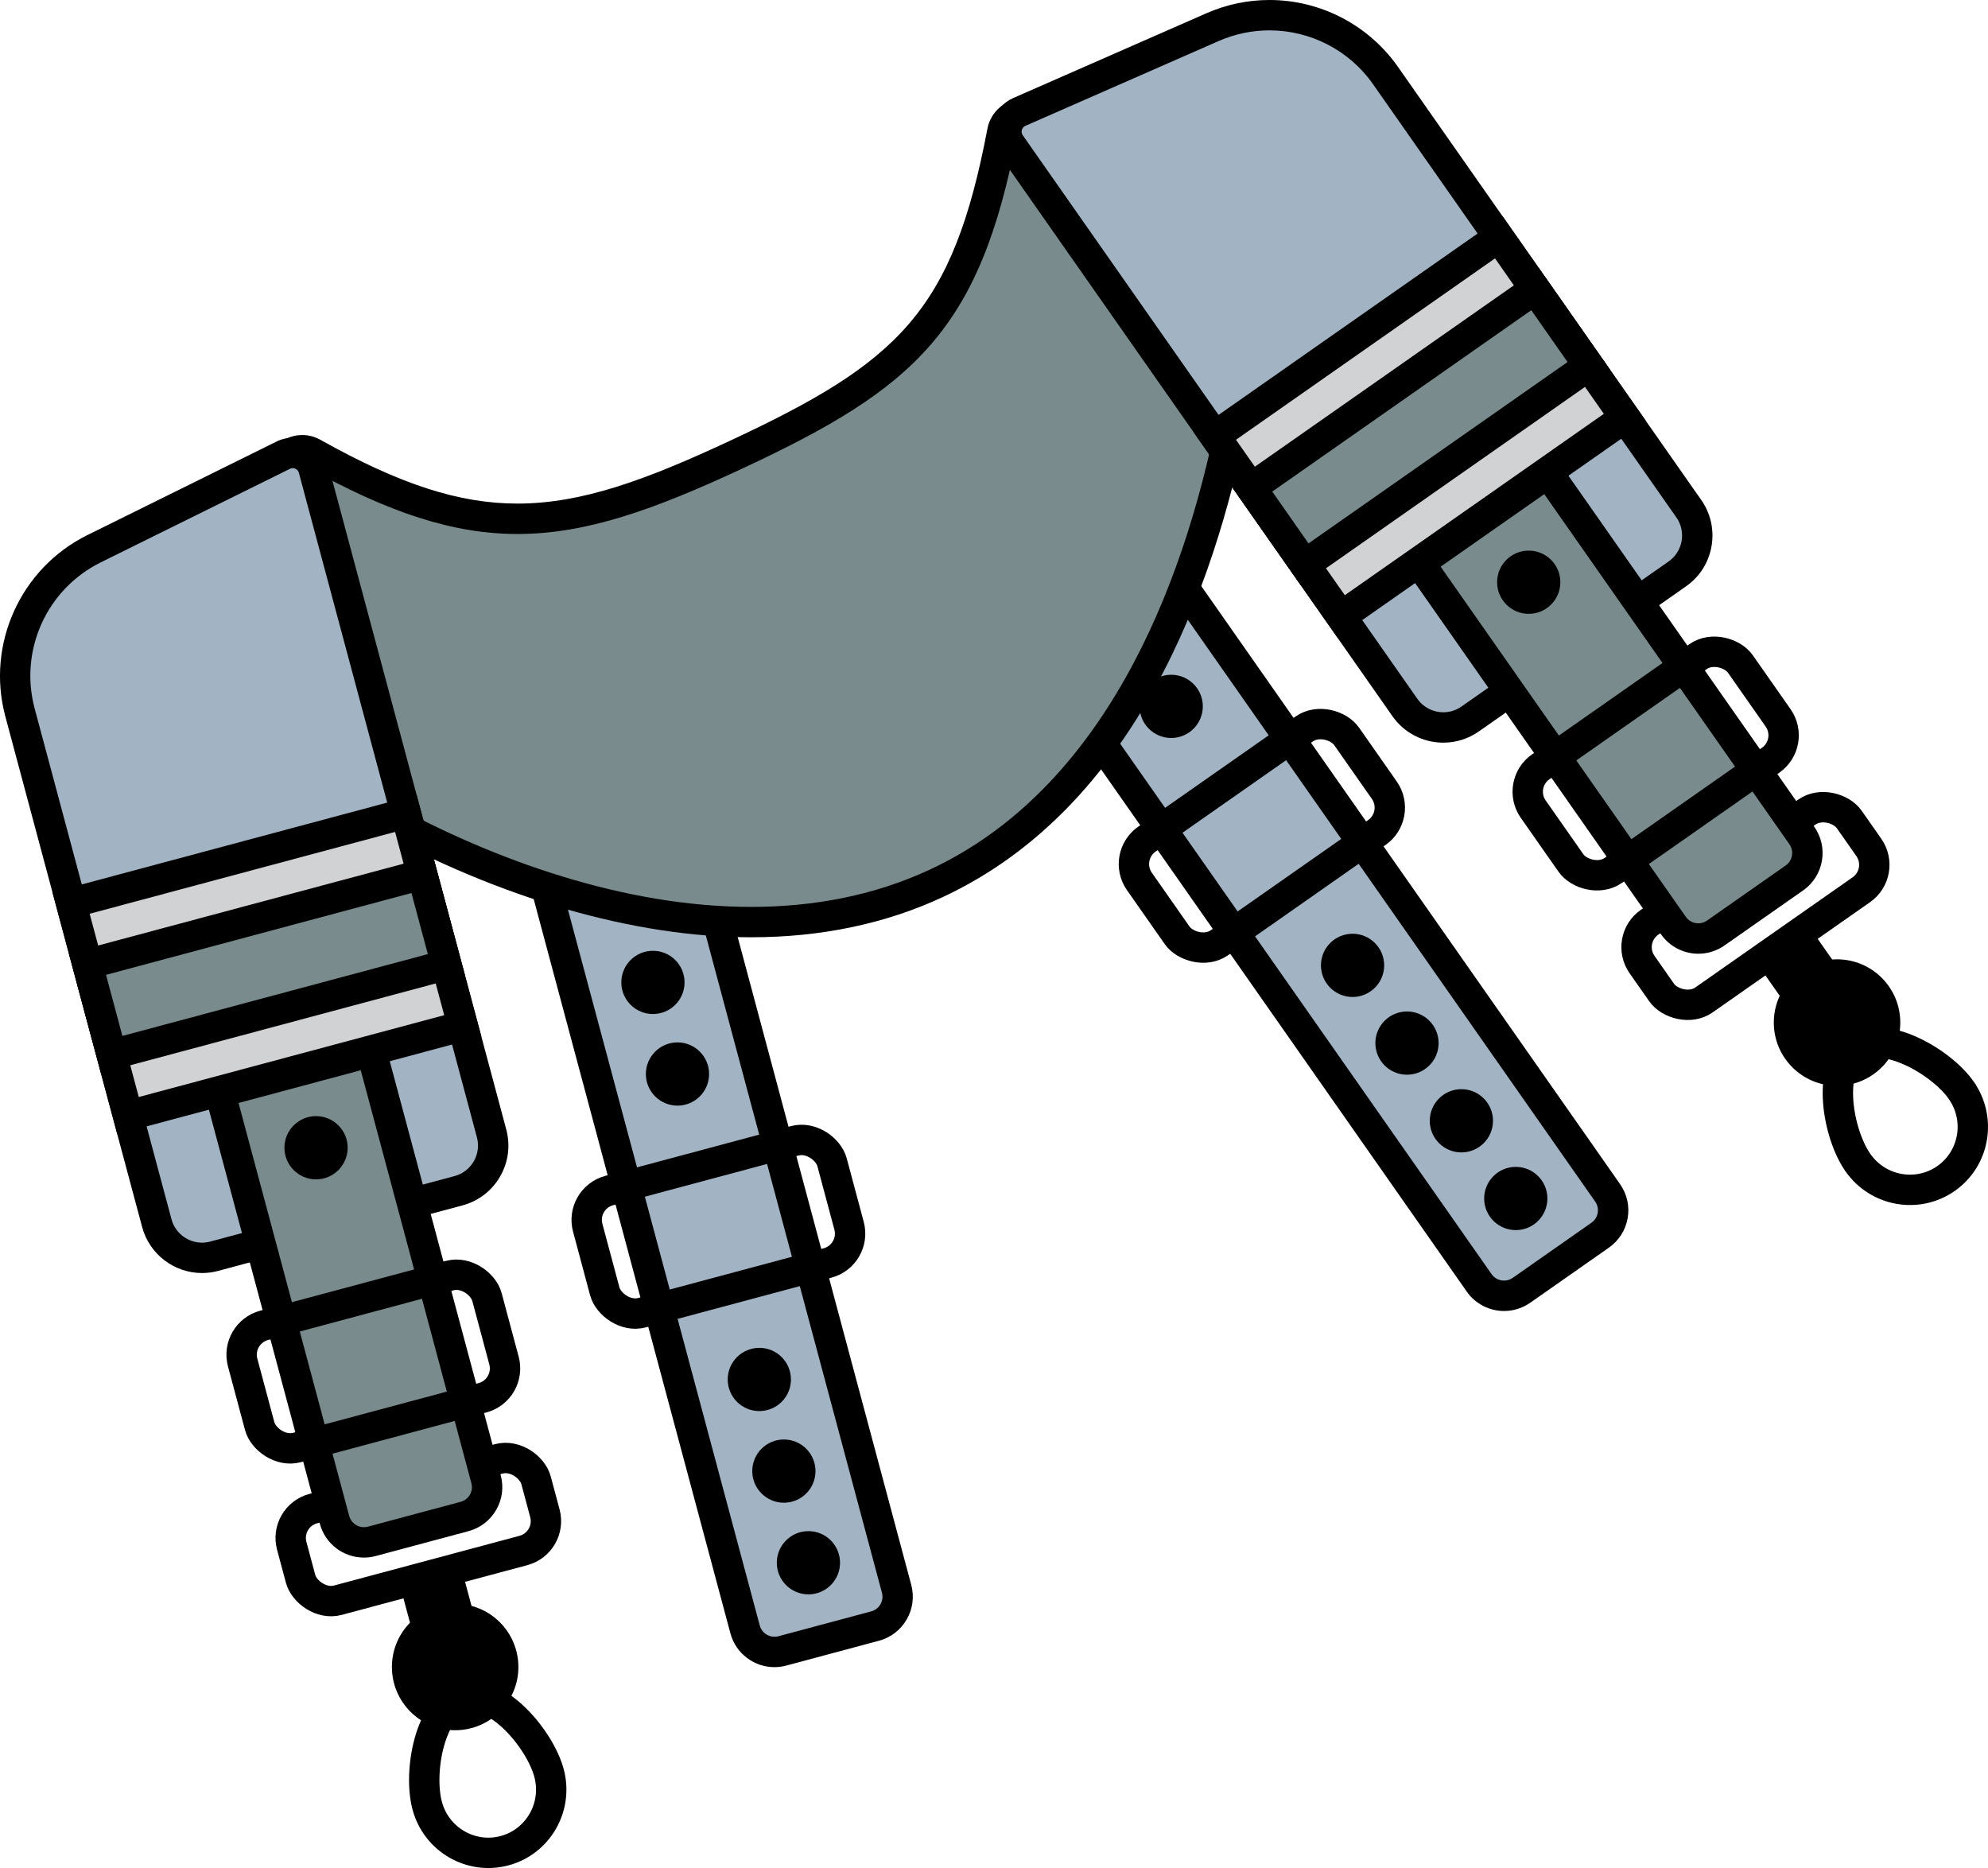
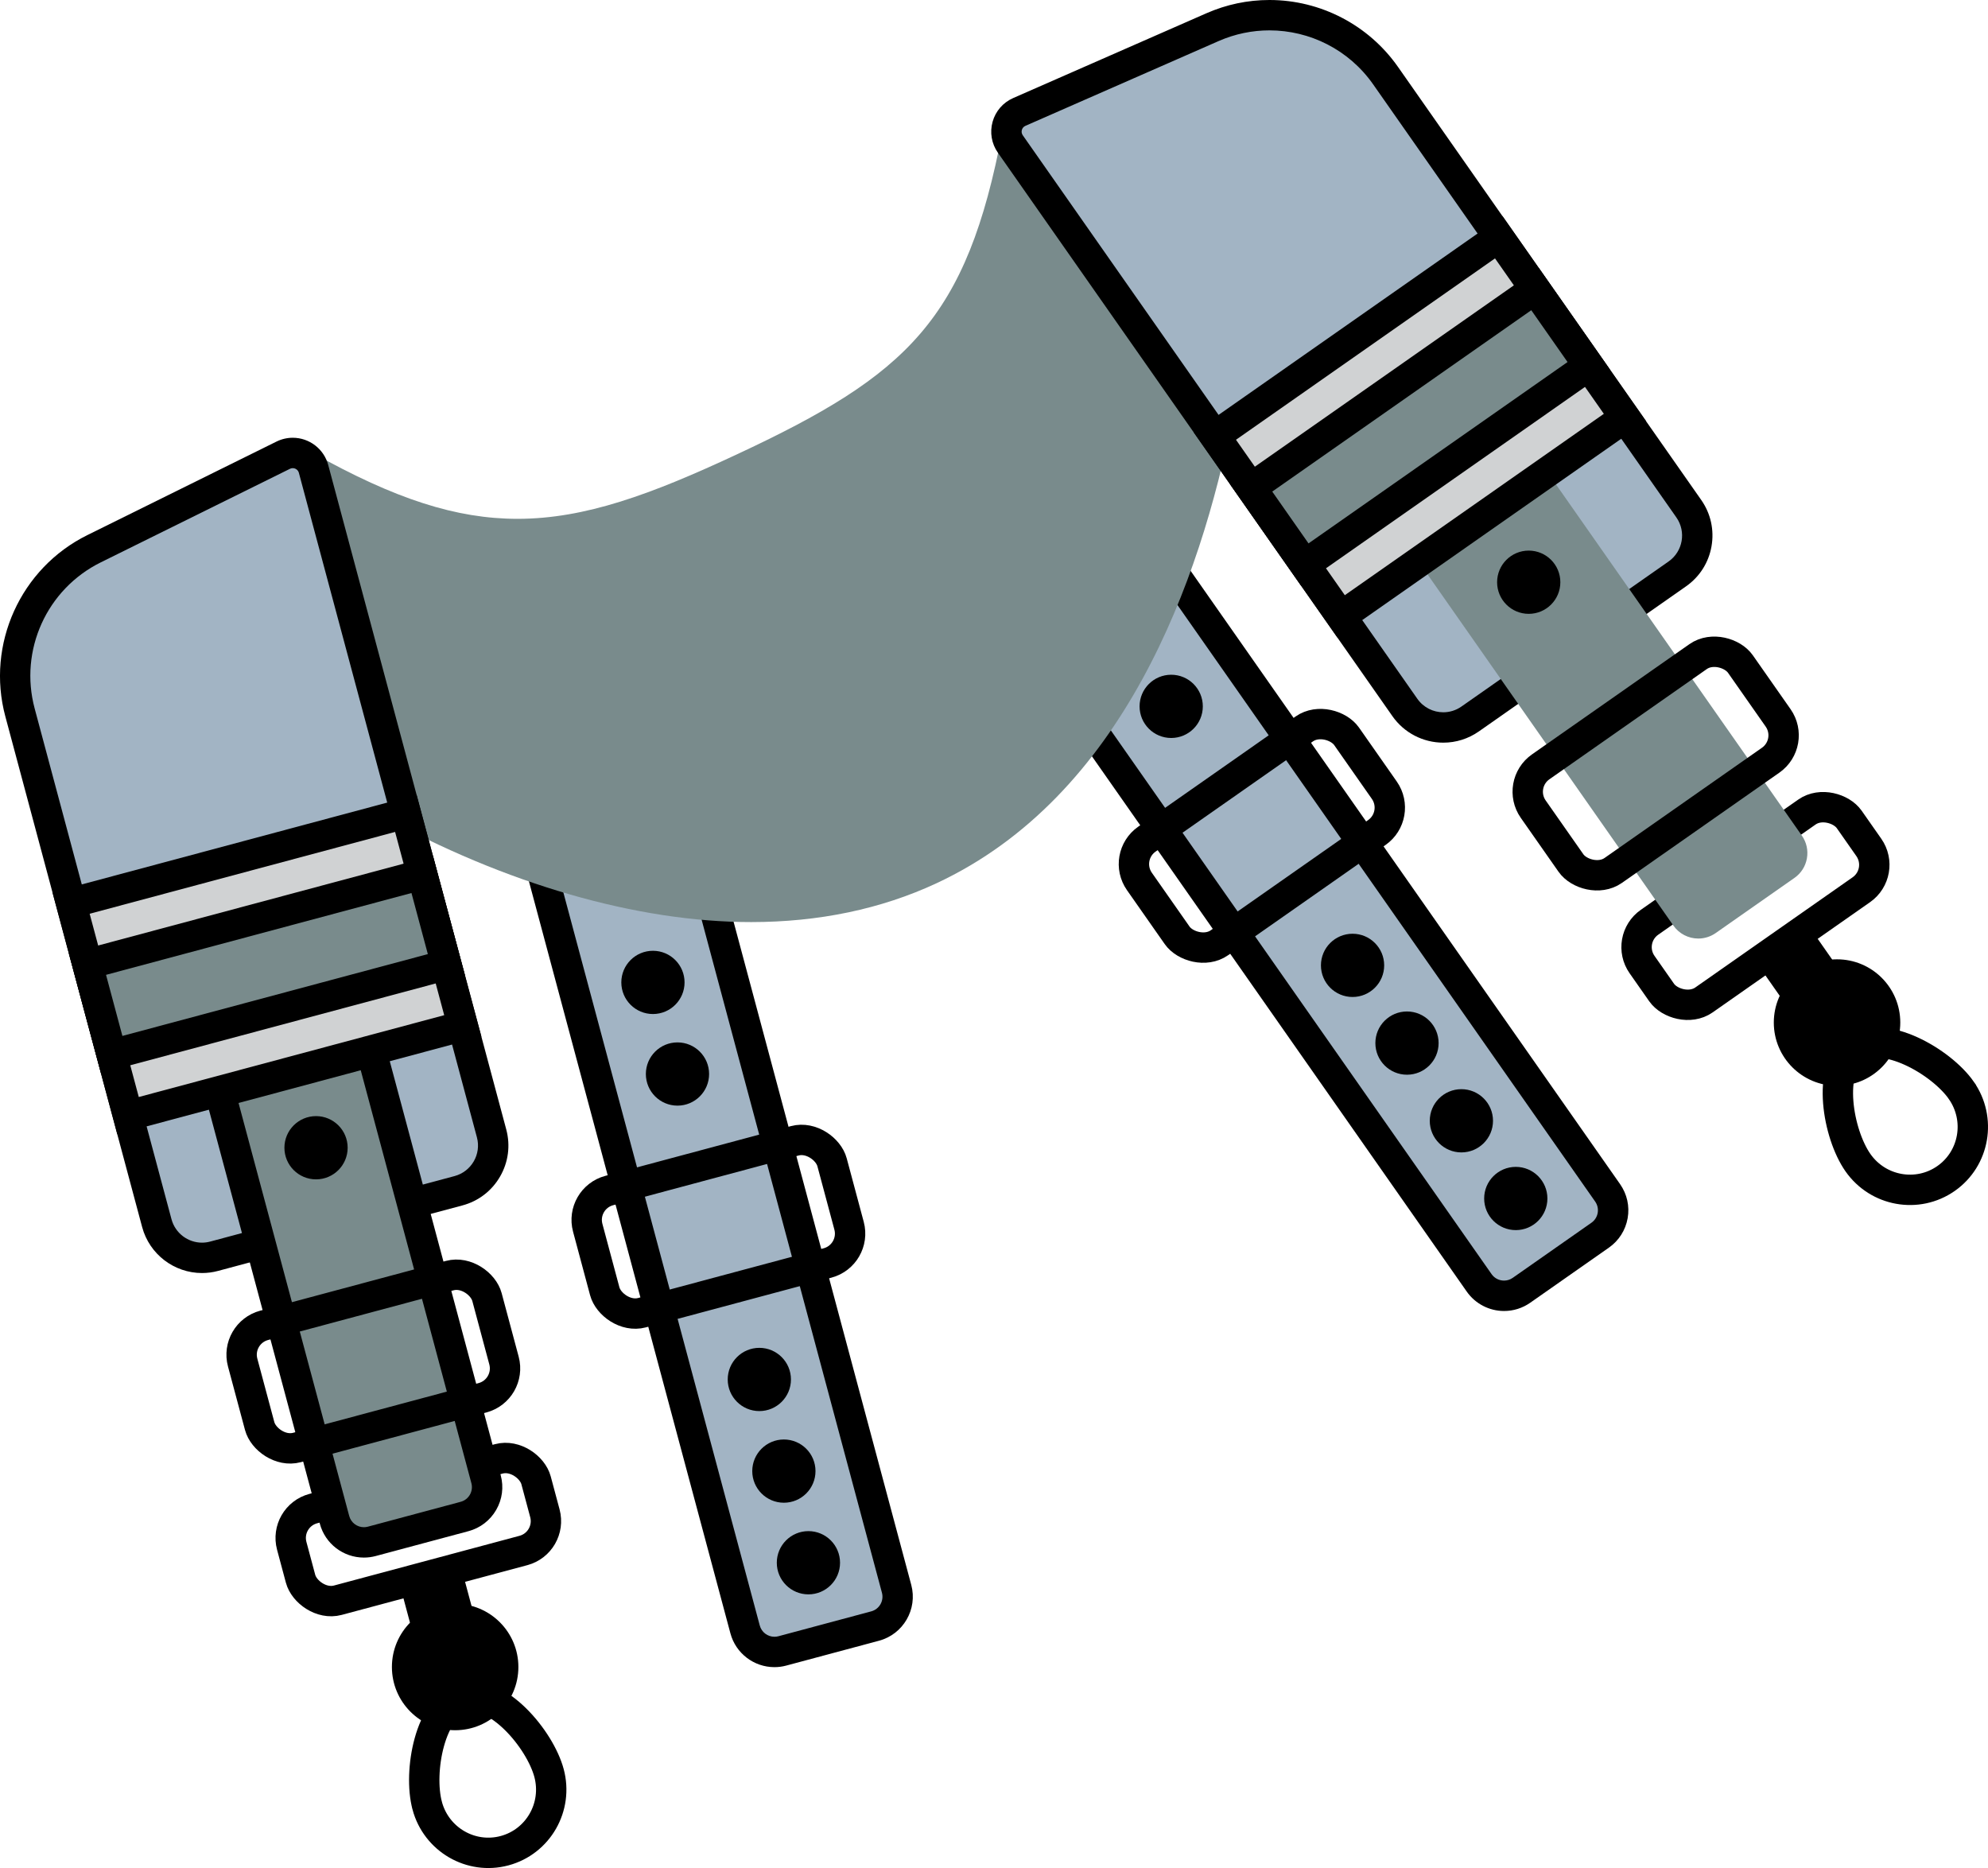
<svg xmlns="http://www.w3.org/2000/svg" id="_подтяжки" data-name="подтяжки" viewBox="0 0 65.452 61.5">
  <defs>
    <style>
      .cls-1 {
        fill: #d0d2d3;
      }

      .cls-2 {
        fill: #a2b4c4;
      }

      .cls-3 {
        fill: #798b8c;
      }

      .cls-4 {
        fill: none;
        stroke: #000;
        stroke-miterlimit: 10;
      }
    </style>
  </defs>
  <g>
    <path class="cls-2" d="M49.518,42.661c-.327,0-.633-.16-.82-.427L31.979,18.356l4.23-2.961,16.719,23.877c.315,.452,.205,1.076-.246,1.393l-2.592,1.815c-.169,.118-.367,.181-.573,.181Z" />
    <path d="M36.086,16.091l16.433,23.468c.158,.226,.103,.538-.123,.696l-2.592,1.815c-.087,.061-.187,.09-.286,.09-.158,0-.313-.074-.41-.213l-16.433-23.468,3.411-2.388m.246-1.393l-.819,.574-3.411,2.388-.819,.574,.574,.819,16.433,23.468c.28,.401,.74,.64,1.229,.64,.309,0,.606-.094,.86-.271l2.592-1.815c.328-.23,.547-.574,.617-.968,.07-.395-.019-.793-.248-1.121L36.905,15.517l-.574-.819h0Z" />
  </g>
  <g>
    <path class="cls-2" d="M25.497,54.386c-.452,0-.849-.305-.965-.741l-7.814-29.162,4.988-1.336,7.814,29.162c.143,.533-.175,1.083-.707,1.225l-3.057,.819c-.084,.023-.172,.034-.259,.034Z" />
    <path d="M21.353,23.759l7.684,28.679c.071,.267-.087,.541-.354,.612l-3.056,.819c-.043,.012-.087,.017-.13,.017-.221,0-.423-.147-.483-.371l-7.684-28.679,4.022-1.078m.707-1.225l-.966,.259-4.022,1.078-.966,.259,.259,.966,7.684,28.679c.175,.655,.771,1.112,1.449,1.112,.131,0,.262-.017,.388-.051l3.056-.819c.799-.214,1.275-1.038,1.061-1.837l-7.684-28.679-.259-.966h0Z" />
  </g>
  <g>
    <path class="cls-3" d="M24.731,30.357c-3.757,0-8.102-1.255-12.234-3.536l-.144-.08-4.483-9.725,1.529-1.927c.134-.168,.336-.265,.553-.265,.123,0,.244,.032,.35,.092,2.71,1.517,4.725,2.165,6.738,2.165,2.225,0,4.409-.81,7.21-2.117,5.635-2.628,7.578-4.438,8.752-10.634,.064-.336,.356-.58,.695-.58l2.482,.068,4.437,9.747-.031,.157c-1.066,5.428-3.623,12.499-9.753,15.357-1.819,.848-3.872,1.278-6.103,1.278h-0Z" />
-     <path d="M33.698,4.25c.002,0,.004,0,.005,0l2.151,.059,4.241,9.317c-1.164,5.927-3.857,12.381-9.474,15-1.852,.864-3.852,1.231-5.891,1.231-4.144,0-8.448-1.518-11.993-3.474l-4.285-9.297,1.338-1.686c.04-.05,.1-.076,.161-.076,.036,0,.072,.009,.105,.027,2.757,1.544,4.884,2.229,6.983,2.229,2.257,0,4.482-.793,7.422-2.164,5.675-2.646,7.812-4.555,9.032-10.994,.019-.098,.104-.173,.203-.173m0-1c-.579,0-1.078,.415-1.186,.986-1.142,6.026-2.927,7.688-8.472,10.274-2.74,1.278-4.867,2.07-6.999,2.07-1.921,0-3.864-.629-6.495-2.102-.181-.101-.386-.155-.593-.155-.371,0-.715,.166-.945,.455l-1.338,1.686-.382,.482,.257,.559,4.285,9.297,.137,.298,.288,.159c4.206,2.321,8.636,3.599,12.476,3.599,2.304,0,4.429-.446,6.314-1.325,6.32-2.947,8.944-10.172,10.033-15.714l.062-.315-.133-.292-4.241-9.317-.259-.568-.624-.017-2.151-.059-.014-0-.019-0h0Z" />
  </g>
  <g>
    <path class="cls-2" d="M47.518,23.951c-.503-0-.975-.246-1.264-.657L33.264,4.74c-.122-.174-.16-.392-.102-.597,.058-.206,.203-.372,.398-.458l6.363-2.792c.595-.261,1.225-.394,1.872-.394,1.521,0,2.95,.744,3.822,1.99l9.984,14.259c.487,.695,.318,1.658-.378,2.146l-6.823,4.777c-.261,.182-.566,.279-.883,.279h0Z" />
    <path d="M41.795,1c1.325,0,2.613,.634,3.413,1.776l9.984,14.259c.33,.471,.215,1.12-.256,1.45l-6.822,4.777c-.182,.127-.39,.188-.596,.188-.328,0-.651-.155-.854-.444L33.673,4.453c-.075-.108-.033-.257,.087-.31l6.363-2.792c.541-.237,1.11-.351,1.671-.351m0-1c-.717,0-1.414,.147-2.073,.436l-6.363,2.792c-.333,.146-.58,.43-.678,.78-.098,.35-.035,.721,.174,1.019l12.991,18.553c.382,.545,1.007,.87,1.673,.87,.42,0,.825-.128,1.17-.369l6.822-4.777c.447-.313,.745-.781,.839-1.318s-.025-1.079-.338-1.525L46.027,2.203c-.966-1.379-2.548-2.203-4.232-2.203h0Z" />
  </g>
  <rect class="cls-4" x="53.631" y="28.266" width="8.328" height="3.123" rx="1" ry="1" transform="translate(-6.656 38.544) rotate(-35)" />
  <g>
    <path class="cls-3" d="M55.914,30.899c-.326,0-.633-.159-.82-.427l-8.359-11.939,4.23-2.961,8.359,11.939c.153,.218,.212,.483,.166,.747-.046,.263-.192,.492-.411,.645l-2.592,1.815c-.169,.118-.368,.181-.573,.181Z" />
-     <path d="M50.842,16.268l8.073,11.529c.158,.226,.103,.538-.123,.696l-2.592,1.815c-.087,.061-.187,.09-.286,.09-.158,0-.313-.074-.41-.213l-8.073-11.529,3.411-2.388m.246-1.393l-.819,.574-3.411,2.388-.819,.574,.574,.819,8.073,11.529c.28,.401,.74,.64,1.229,.64,.309,0,.606-.094,.86-.271l2.592-1.815c.678-.474,.843-1.412,.368-2.089l-8.073-11.529-.574-.819h0Z" />
  </g>
  <rect class="cls-4" x="50.347" y="23.055" width="8.328" height="4.164" rx="1" ry="1" transform="translate(-4.56 35.812) rotate(-35)" />
  <rect class="cls-4" x="37.382" y="25.436" width="8.328" height="4.164" rx="1" ry="1" transform="translate(-8.271 28.806) rotate(-35)" />
  <g>
    <rect class="cls-1" x="41.043" y="10.428" width="11.411" height="7.246" transform="translate(.396 29.358) rotate(-35.003)" />
    <path d="M49.221,8.507l3.583,5.117-8.528,5.971-3.583-5.117,8.528-5.971m.246-1.393l-.819,.574-8.528,5.971-.819,.574,.574,.819,3.583,5.117,.574,.819,.819-.574,8.528-5.971,.819-.574-.574-.819-3.583-5.117-.574-.819h0Z" />
  </g>
  <rect class="cls-4" x="19.488" y="38.305" width="8.328" height="4.164" rx="1" ry="1" transform="translate(-9.647 7.498) rotate(-15)" />
  <g>
    <rect class="cls-3" x="41.043" y="12.51" width="11.411" height="3.082" transform="translate(.396 29.358) rotate(-35.003)" />
    <path d="M50.415,10.213l1.194,1.706-8.528,5.971-1.194-1.706,8.528-5.971m.246-1.393l-.819,.574-8.528,5.971-.819,.574,.574,.819,1.194,1.706,.574,.819,.819-.574,8.528-5.971,.819-.574-.574-.819-1.194-1.706-.574-.819h0Z" />
  </g>
  <circle cx="50.331" cy="19.168" r="1.041" />
  <path class="cls-4" d="M64.572,35.896c.662,.946,.438,2.246-.502,2.903s-2.238,.424-2.9-.522-1.035-3.099-.095-3.756,2.835,.429,3.497,1.374Z" />
  <circle cx="60.482" cy="33.665" r="2.082" />
  <rect x="58.245" y="30.914" width="2.1" height="2.082" transform="translate(-7.605 39.789) rotate(-35)" />
  <g>
    <path class="cls-2" d="M6.651,41.411c-.696,0-1.308-.47-1.488-1.143L.658,23.454c-.574-2.14,.451-4.406,2.438-5.388l6.334-3.131,.209-.022c.321,0,.602,.216,.684,.525l5.862,21.877c.219,.821-.27,1.667-1.09,1.888l-8.044,2.155c-.131,.035-.265,.053-.4,.053Z" />
    <path d="M9.639,15.413c.091,0,.176,.06,.201,.154l5.862,21.877c.149,.555-.181,1.126-.736,1.275l-8.045,2.156c-.09,.024-.181,.036-.27,.036-.46,0-.88-.307-1.005-.772L1.141,23.325c-.514-1.917,.397-3.931,2.177-4.811l6.229-3.08c.03-.015,.061-.022,.092-.022m0-1c-.184,0-.37,.043-.535,.125l-6.229,3.08C.675,18.705-.46,21.214,.175,23.584l4.505,16.814c.239,.891,1.049,1.513,1.971,1.513,.178,0,.356-.023,.529-.07l8.045-2.156c.527-.141,.967-.479,1.239-.951,.273-.472,.345-1.022,.204-1.549L10.806,15.308c-.141-.527-.621-.896-1.167-.896h0Z" />
  </g>
  <rect class="cls-4" x="9.609" y="48.794" width="8.328" height="3.123" rx="1" ry="1" transform="translate(40.109 95.431) rotate(165)" />
  <g>
    <path class="cls-3" d="M11.981,50.78c-.452,0-.849-.305-.966-.741l-3.772-14.078,4.988-1.337,3.772,14.078c.069,.258,.034,.528-.1,.759-.134,.231-.35,.396-.608,.465l-3.056,.819c-.085,.023-.172,.034-.259,.034h0Z" />
    <path d="M11.877,35.236l3.643,13.595c.071,.267-.087,.541-.354,.612l-3.056,.819c-.043,.012-.087,.017-.13,.017-.221,0-.423-.147-.483-.371l-3.643-13.595,4.022-1.078m.707-1.225l-.966,.259-4.022,1.078-.966,.259,.259,.966,3.643,13.595c.175,.655,.771,1.112,1.449,1.112,.131,0,.262-.017,.389-.051l3.056-.819c.387-.104,.71-.352,.911-.699,.2-.347,.254-.751,.15-1.138l-3.643-13.595-.259-.966h0Z" />
  </g>
  <g>
    <rect class="cls-1" x="3.083" y="28.129" width="11.41" height="7.246" transform="translate(-7.919 3.356) rotate(-15)" />
    <path d="M13.008,27.389l1.617,6.033-10.056,2.694-1.617-6.033,10.056-2.694m.707-1.225l-.966,.259-10.056,2.694-.966,.259,.259,.966,1.617,6.033,.259,.966,.966-.259,10.056-2.694,.966-.259-.259-.966-1.617-6.033-.259-.966h0Z" />
  </g>
  <g>
    <rect class="cls-3" x="3.083" y="30.212" width="11.41" height="3.082" transform="translate(-7.919 3.356) rotate(-15)" />
    <path d="M13.547,29.4l.539,2.011-10.056,2.694-.539-2.011,10.056-2.694m.707-1.225l-.966,.259-10.056,2.694-.966,.259,.259,.966,.539,2.011,.259,.966,.966-.259,10.056-2.694,.966-.259-.259-.966-.539-2.011-.259-.966h0Z" />
  </g>
  <circle cx="10.405" cy="37.786" r="1.041" />
  <rect class="cls-4" x="8.127" y="42.743" width="8.328" height="4.164" rx="1" ry="1" transform="translate(35.765 84.942) rotate(165)" />
  <path class="cls-4" d="M14.065,59.447c.299,1.115,1.439,1.779,2.547,1.482s1.763-1.441,1.464-2.557-1.708-2.784-2.816-2.488-1.494,2.447-1.195,3.562Z" />
  <circle cx="14.985" cy="54.881" r="2.082" />
  <rect x="13.388" y="51.831" width="2.1" height="2.082" transform="translate(42.068 100.205) rotate(165)" />
  <circle cx="26.616" cy="51.449" r="1.041" />
  <circle cx="25.808" cy="48.432" r="1.041" />
  <circle cx="25" cy="45.415" r="1.041" />
  <circle cx="22.305" cy="35.359" r="1.041" />
  <circle cx="21.497" cy="32.343" r="1.041" />
  <circle cx="49.905" cy="39.457" r="1.041" />
  <circle cx="48.114" cy="36.899" r="1.041" />
  <circle cx="46.323" cy="34.341" r="1.041" />
  <circle cx="44.531" cy="31.782" r="1.041" />
  <circle cx="38.56" cy="23.255" r="1.041" />
</svg>